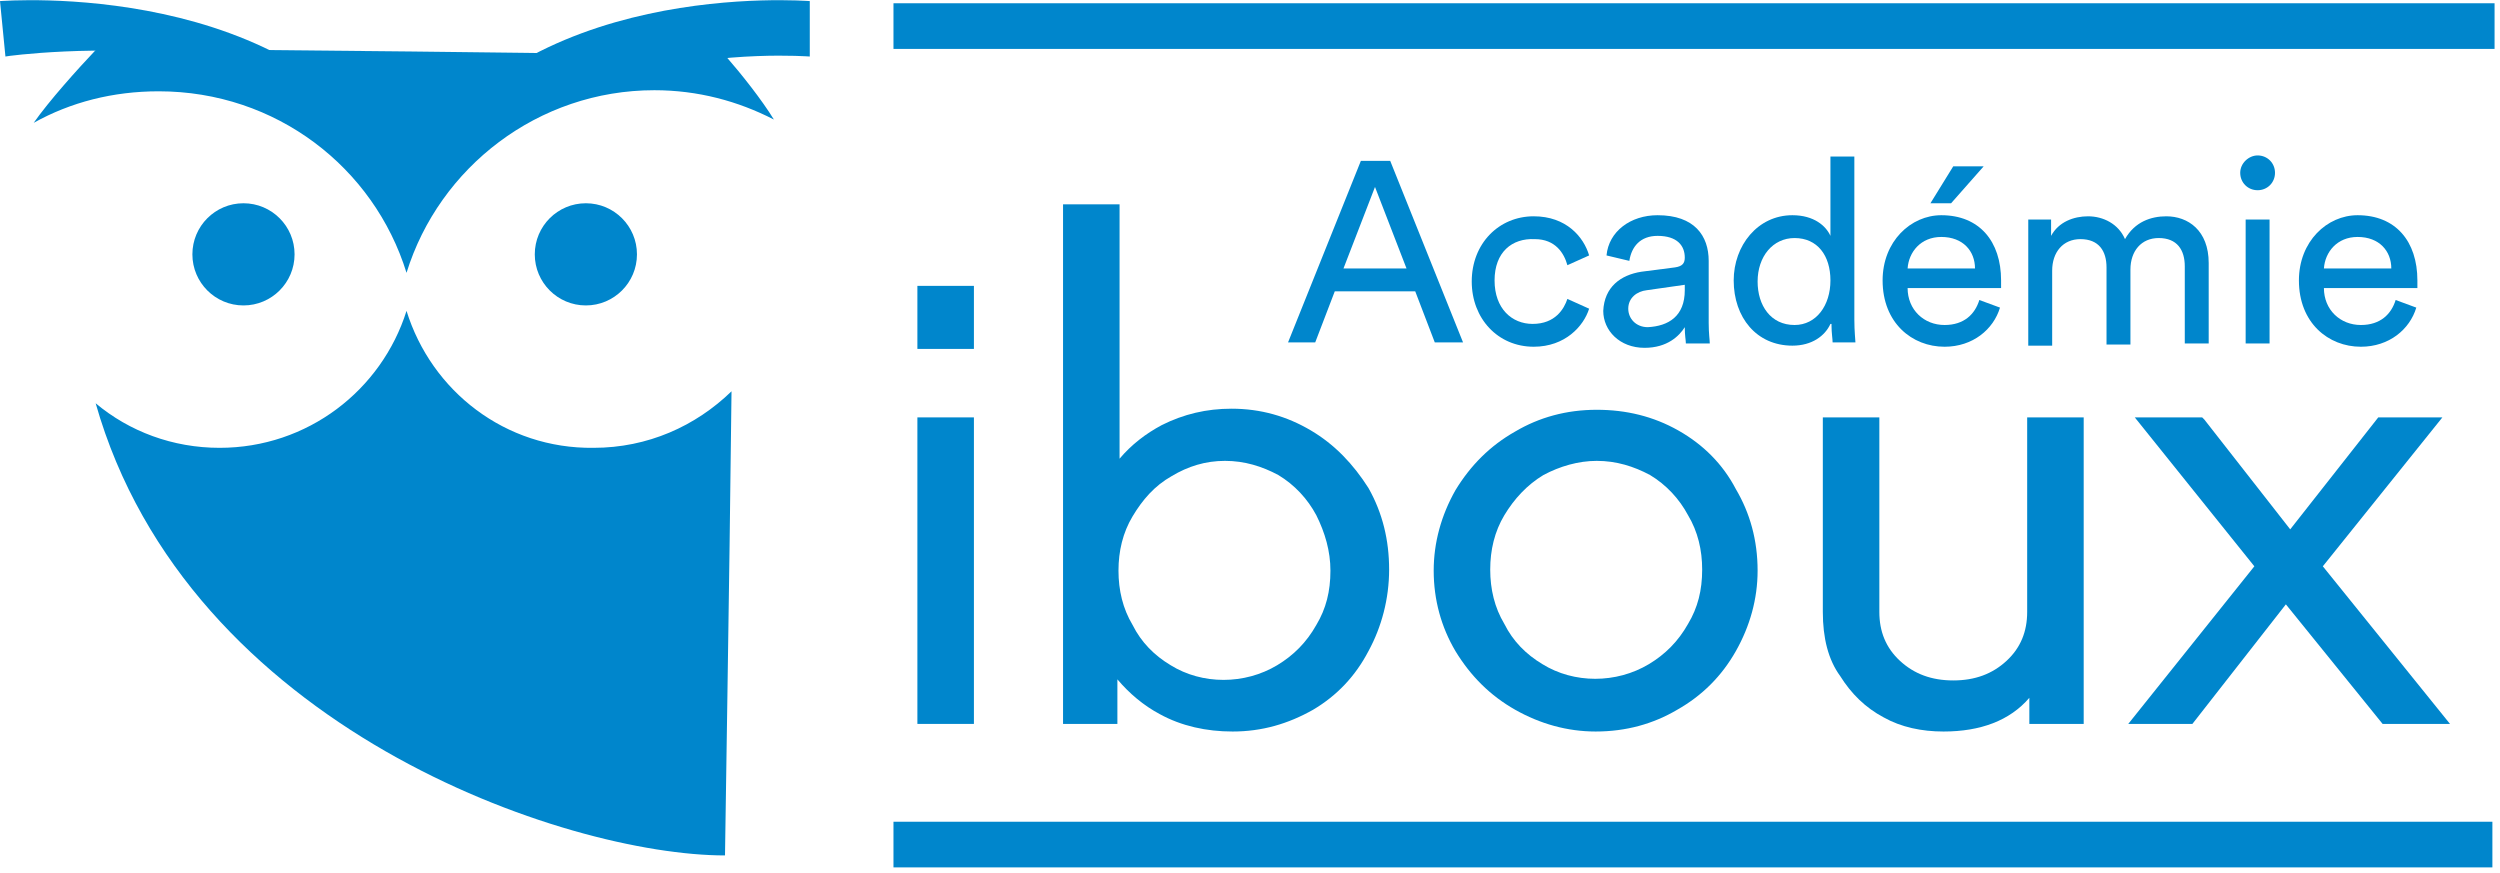
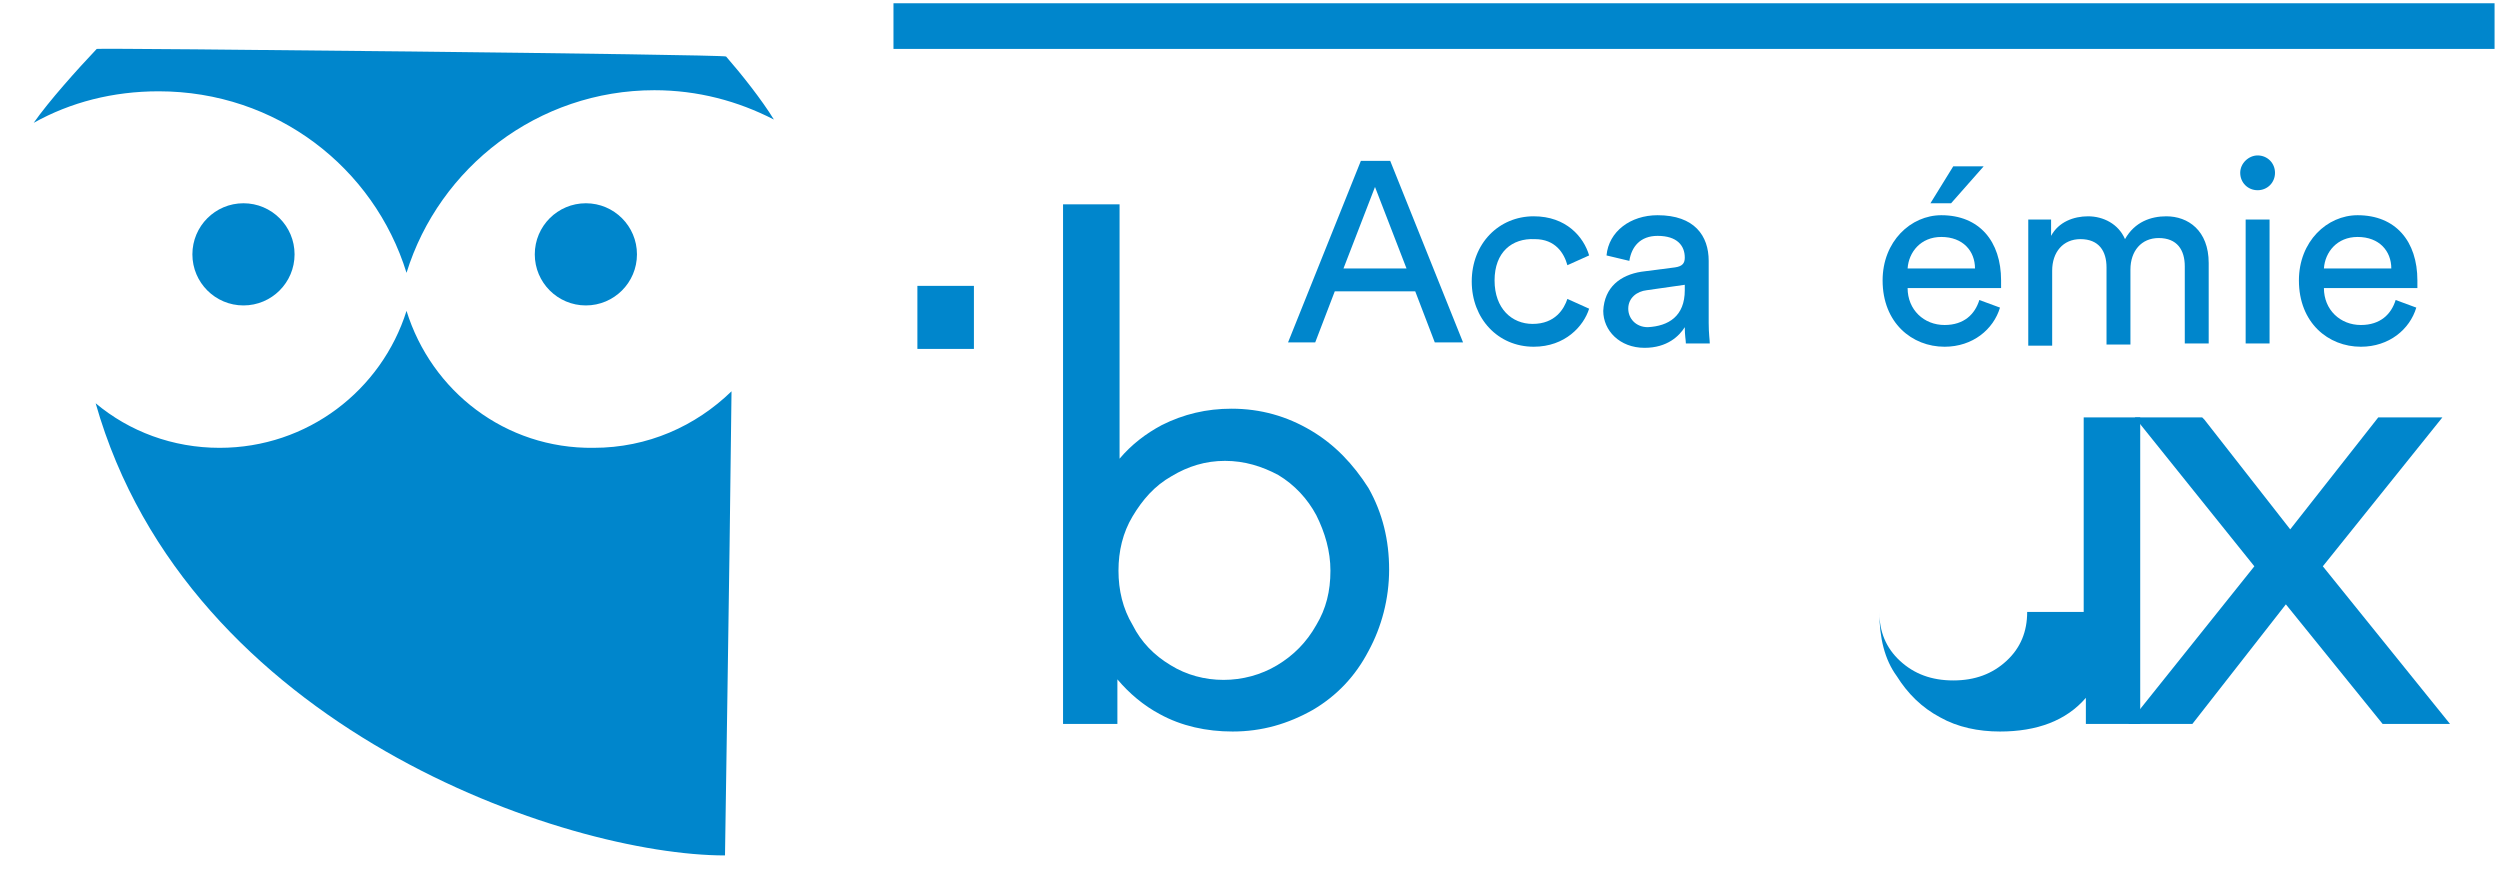
<svg xmlns="http://www.w3.org/2000/svg" version="1.1" id="Capa_1" x="0px" y="0px" viewBox="0 0 230 80.3" style="enable-background:new 0 0 230 80.3;" xml:space="preserve">
  <style type="text/css">
	.st0{fill:#0086CC;}
</style>
  <g id="XMLID_2_">
    <g id="XMLID_403_">
      <g id="XMLID_441_">
-         <path id="XMLID_447_" class="st0" d="M37.4,15.2l-2.4,3.5C34.9,0.7,0.7,5.1,0.5,5.2L0,0.1c0.3,0,27.2-2.2,37.4,16.1     C47.5-2.1,74.2,0.1,74.5,0.1v5.1c-0.1,0-7.7-0.6-15.6,1.5C48.7,9.3,42.2,9.4,39.8,18L37.4,15.2z" />
        <circle id="XMLID_446_" class="st0" cx="53.9" cy="23.4" r="4.7" />
        <g id="XMLID_443_">
          <path id="XMLID_445_" class="st0" d="M37.4,28.6c-2.3,7.3-9.1,12.6-17.2,12.6c-4.3,0-8.3-1.5-11.4-4.1      C17.3,67,52.1,78.7,66.7,78.7c0-1,0.4-24.5,0.6-42.7c-3.3,3.2-7.7,5.2-12.7,5.2C46.5,41.3,39.7,36,37.4,28.6z" />
          <path id="XMLID_444_" class="st0" d="M37.4,25.1c3-9.7,12.1-16.8,22.8-16.8c4,0,7.7,1,11,2.7c-1.1-1.8-3-4.2-4.4-5.8      C66.7,5,8.9,4.4,8.9,4.5c-1.8,1.9-4.4,4.8-5.8,6.8c3.4-1.9,7.3-2.9,11.5-2.9C25.4,8.4,34.4,15.4,37.4,25.1z" />
        </g>
        <circle id="XMLID_442_" class="st0" cx="22.4" cy="23.4" r="4.7" />
      </g>
      <g id="XMLID_406_">
        <rect id="XMLID_440_" x="84.4" y="26.3" class="st0" width="5.2" height="5.8" />
-         <rect id="XMLID_439_" x="84.4" y="38.4" class="st0" width="5.2" height="28.2" />
        <path id="XMLID_436_" class="st0" d="M120.6,39.6c-2.2-1.3-4.6-2-7.3-2c-2.3,0-4.4,0.5-6.4,1.5c-1.5,0.8-2.8,1.8-3.9,3.1V18.8     h-5.2v47.8h5v-4.1c1.1,1.3,2.4,2.4,3.9,3.2c2,1.1,4.3,1.6,6.7,1.6c2.7,0,5.1-0.7,7.4-2c2.2-1.3,3.9-3.1,5.1-5.4     c1.2-2.2,1.9-4.8,1.9-7.5c0-2.7-0.6-5.2-1.9-7.5C124.5,42.7,122.8,40.9,120.6,39.6z M122.4,52.5c0,1.9-0.4,3.5-1.3,5l0,0     c-0.9,1.6-2.1,2.8-3.6,3.7c-3,1.8-6.9,1.8-9.8,0c-1.5-0.9-2.7-2.1-3.5-3.7c-0.9-1.5-1.3-3.2-1.3-5c0-1.8,0.4-3.5,1.3-5     c0.9-1.5,2-2.8,3.6-3.7c1.5-0.9,3.1-1.4,4.9-1.4c1.8,0,3.4,0.5,4.9,1.3c1.5,0.9,2.7,2.2,3.5,3.7C121.9,49,122.4,50.7,122.4,52.5z     " />
-         <path id="XMLID_433_" class="st0" d="M154.4,39.6c-2.3-1.3-4.8-1.9-7.5-1.9c-2.8,0-5.3,0.7-7.5,2c-2.3,1.3-4.1,3.1-5.5,5.4     c-1.3,2.3-2,4.8-2,7.4c0,2.7,0.7,5.2,2,7.4c1.4,2.3,3.2,4.1,5.5,5.4c2.3,1.3,4.8,2,7.4,2c2.8,0,5.3-0.7,7.5-2     c2.3-1.3,4.1-3.1,5.4-5.4c1.3-2.3,2-4.8,2-7.4c0-2.8-0.7-5.3-2-7.5C158.5,42.7,156.7,40.9,154.4,39.6z M146.9,42.4     c1.8,0,3.4,0.5,4.9,1.3c1.5,0.9,2.7,2.2,3.5,3.7c0.9,1.5,1.3,3.2,1.3,5c0,1.9-0.4,3.5-1.3,5l0,0c-0.9,1.6-2.1,2.8-3.6,3.7     c-3,1.8-6.9,1.8-9.8,0c-1.5-0.9-2.7-2.1-3.5-3.7c-0.9-1.5-1.3-3.2-1.3-5c0-1.8,0.4-3.5,1.3-5c0.9-1.5,2.1-2.8,3.6-3.7     C143.5,42.9,145.2,42.4,146.9,42.4z" />
-         <path id="XMLID_432_" class="st0" d="M186.5,56.3c0,1.8-0.6,3.3-1.9,4.5c-1.3,1.2-2.9,1.8-4.9,1.8c-2,0-3.6-0.6-4.9-1.8     c-1.3-1.2-1.9-2.7-1.9-4.5V38.4h-5.2v17.9c0,2.4,0.5,4.4,1.6,5.9c1,1.6,2.3,2.9,4,3.8c1.6,0.9,3.5,1.3,5.5,1.3     c3.4,0,6.1-1,7.9-3.1v2.4h5V38.4h-5.2V56.3z" />
+         <path id="XMLID_432_" class="st0" d="M186.5,56.3c0,1.8-0.6,3.3-1.9,4.5c-1.3,1.2-2.9,1.8-4.9,1.8c-2,0-3.6-0.6-4.9-1.8     c-1.3-1.2-1.9-2.7-1.9-4.5V38.4v17.9c0,2.4,0.5,4.4,1.6,5.9c1,1.6,2.3,2.9,4,3.8c1.6,0.9,3.5,1.3,5.5,1.3     c3.4,0,6.1-1,7.9-3.1v2.4h5V38.4h-5.2V56.3z" />
        <polygon id="XMLID_431_" class="st0" points="224.7,38.4 218.8,38.4 210.7,48.7 202.8,38.6 202.6,38.4 196.4,38.4 207.4,52.1      195.8,66.6 201.7,66.6 210.3,55.6 219.2,66.6 225.4,66.6 213.7,52.1    " />
        <g id="XMLID_407_">
          <path id="XMLID_428_" class="st0" d="M130.2,26.8h-7.4l-1.8,4.7h-2.5l6.7-16.7h2.7l6.7,16.7H132L130.2,26.8z M123.6,24.7h5.8      l-2.9-7.5L123.6,24.7z" />
          <path id="XMLID_426_" class="st0" d="M137.5,25.8c0,2.6,1.6,4,3.5,4c2.1,0,2.9-1.4,3.2-2.3l2,0.9c-0.5,1.6-2.2,3.5-5.1,3.5      c-3.3,0-5.7-2.6-5.7-6c0-3.5,2.5-6,5.7-6c3,0,4.6,1.9,5.1,3.6l-2,0.9c-0.3-1.1-1.1-2.4-3-2.4C139.1,21.9,137.5,23.2,137.5,25.8z      " />
          <path id="XMLID_423_" class="st0" d="M151,25l3.1-0.4c0.7-0.1,0.9-0.4,0.9-0.9c0-1.1-0.7-2-2.5-2c-1.6,0-2.4,1-2.6,2.3l-2.1-0.5      c0.2-2.2,2.2-3.7,4.7-3.7c3.4,0,4.7,1.9,4.7,4.2v5.7c0,1,0.1,1.6,0.1,1.9h-2.2c0-0.3-0.1-0.7-0.1-1.5c-0.5,0.8-1.6,1.9-3.7,1.9      c-2.3,0-3.8-1.6-3.8-3.4C147.6,26.4,149.1,25.3,151,25z M155,26.7v-0.5l-3.5,0.5c-0.9,0.1-1.7,0.7-1.7,1.7      c0,0.9,0.7,1.7,1.8,1.7C153.5,30,155,29.1,155,26.7z" />
-           <path id="XMLID_420_" class="st0" d="M168.4,29.8c-0.5,1.1-1.7,2-3.5,2c-3.3,0-5.4-2.6-5.4-6c0-3.2,2.2-6,5.4-6      c2,0,3.1,1,3.5,1.9v-7.3h2.2v15c0,1.1,0.1,1.9,0.1,2.1h-2.1c0-0.3-0.1-0.9-0.1-1.5V29.8z M165.1,29.9c2,0,3.3-1.8,3.3-4.1      c0-2.3-1.2-3.9-3.3-3.9c-2,0-3.4,1.7-3.4,4C161.7,28.1,162.9,29.9,165.1,29.9z" />
          <path id="XMLID_416_" class="st0" d="M184,28.3c-0.6,2-2.5,3.6-5.1,3.6c-3,0-5.7-2.2-5.7-6.1c0-3.6,2.6-6,5.4-6      c3.5,0,5.5,2.4,5.5,6c0,0.3,0,0.6,0,0.7h-8.6c0,2,1.5,3.4,3.4,3.4c1.8,0,2.8-1,3.2-2.3L184,28.3z M181.7,24.7      c0-1.6-1.1-2.9-3.1-2.9c-1.9,0-3,1.4-3.1,2.9H181.7z M179.5,18.7h-1.9l2.1-3.4h2.8L179.5,18.7z" />
          <path id="XMLID_414_" class="st0" d="M186.6,31.5V20.2h2.1v1.5c0.7-1.3,2.1-1.8,3.4-1.8c1.4,0,2.8,0.7,3.4,2.1      c0.9-1.6,2.4-2.1,3.8-2.1c2,0,3.9,1.3,3.9,4.3v7.4h-2.2v-7.1c0-1.5-0.7-2.6-2.4-2.6c-1.6,0-2.6,1.2-2.6,2.9v6.9h-2.2v-7.1      c0-1.5-0.7-2.6-2.4-2.6c-1.6,0-2.6,1.2-2.6,2.9v6.9H186.6z" />
          <path id="XMLID_411_" class="st0" d="M207.7,14.3c0.9,0,1.6,0.7,1.6,1.6c0,0.9-0.7,1.6-1.6,1.6c-0.9,0-1.6-0.7-1.6-1.6      C206.1,15,206.9,14.3,207.7,14.3z M206.6,31.5V20.2h2.2v11.4H206.6z" />
          <path id="XMLID_408_" class="st0" d="M222.3,28.3c-0.6,2-2.5,3.6-5.1,3.6c-3,0-5.7-2.2-5.7-6.1c0-3.6,2.6-6,5.4-6      c3.5,0,5.5,2.4,5.5,6c0,0.3,0,0.6,0,0.7h-8.6c0,2,1.5,3.4,3.4,3.4c1.8,0,2.8-1,3.2-2.3L222.3,28.3z M220,24.7      c0-1.6-1.1-2.9-3.1-2.9c-1.9,0-3,1.4-3.1,2.9H220z" />
        </g>
      </g>
-       <rect id="XMLID_405_" x="82.2" y="75.6" class="st0" width="147.1" height="4.2" />
      <rect id="XMLID_404_" x="82.2" y="0.3" class="st0" width="147.3" height="4.2" />
    </g>
  </g>
  <g id="XMLID_15_">
</g>
  <g id="XMLID_16_">
</g>
  <g id="XMLID_17_">
</g>
  <g id="XMLID_18_">
</g>
  <g id="XMLID_19_">
</g>
</svg>